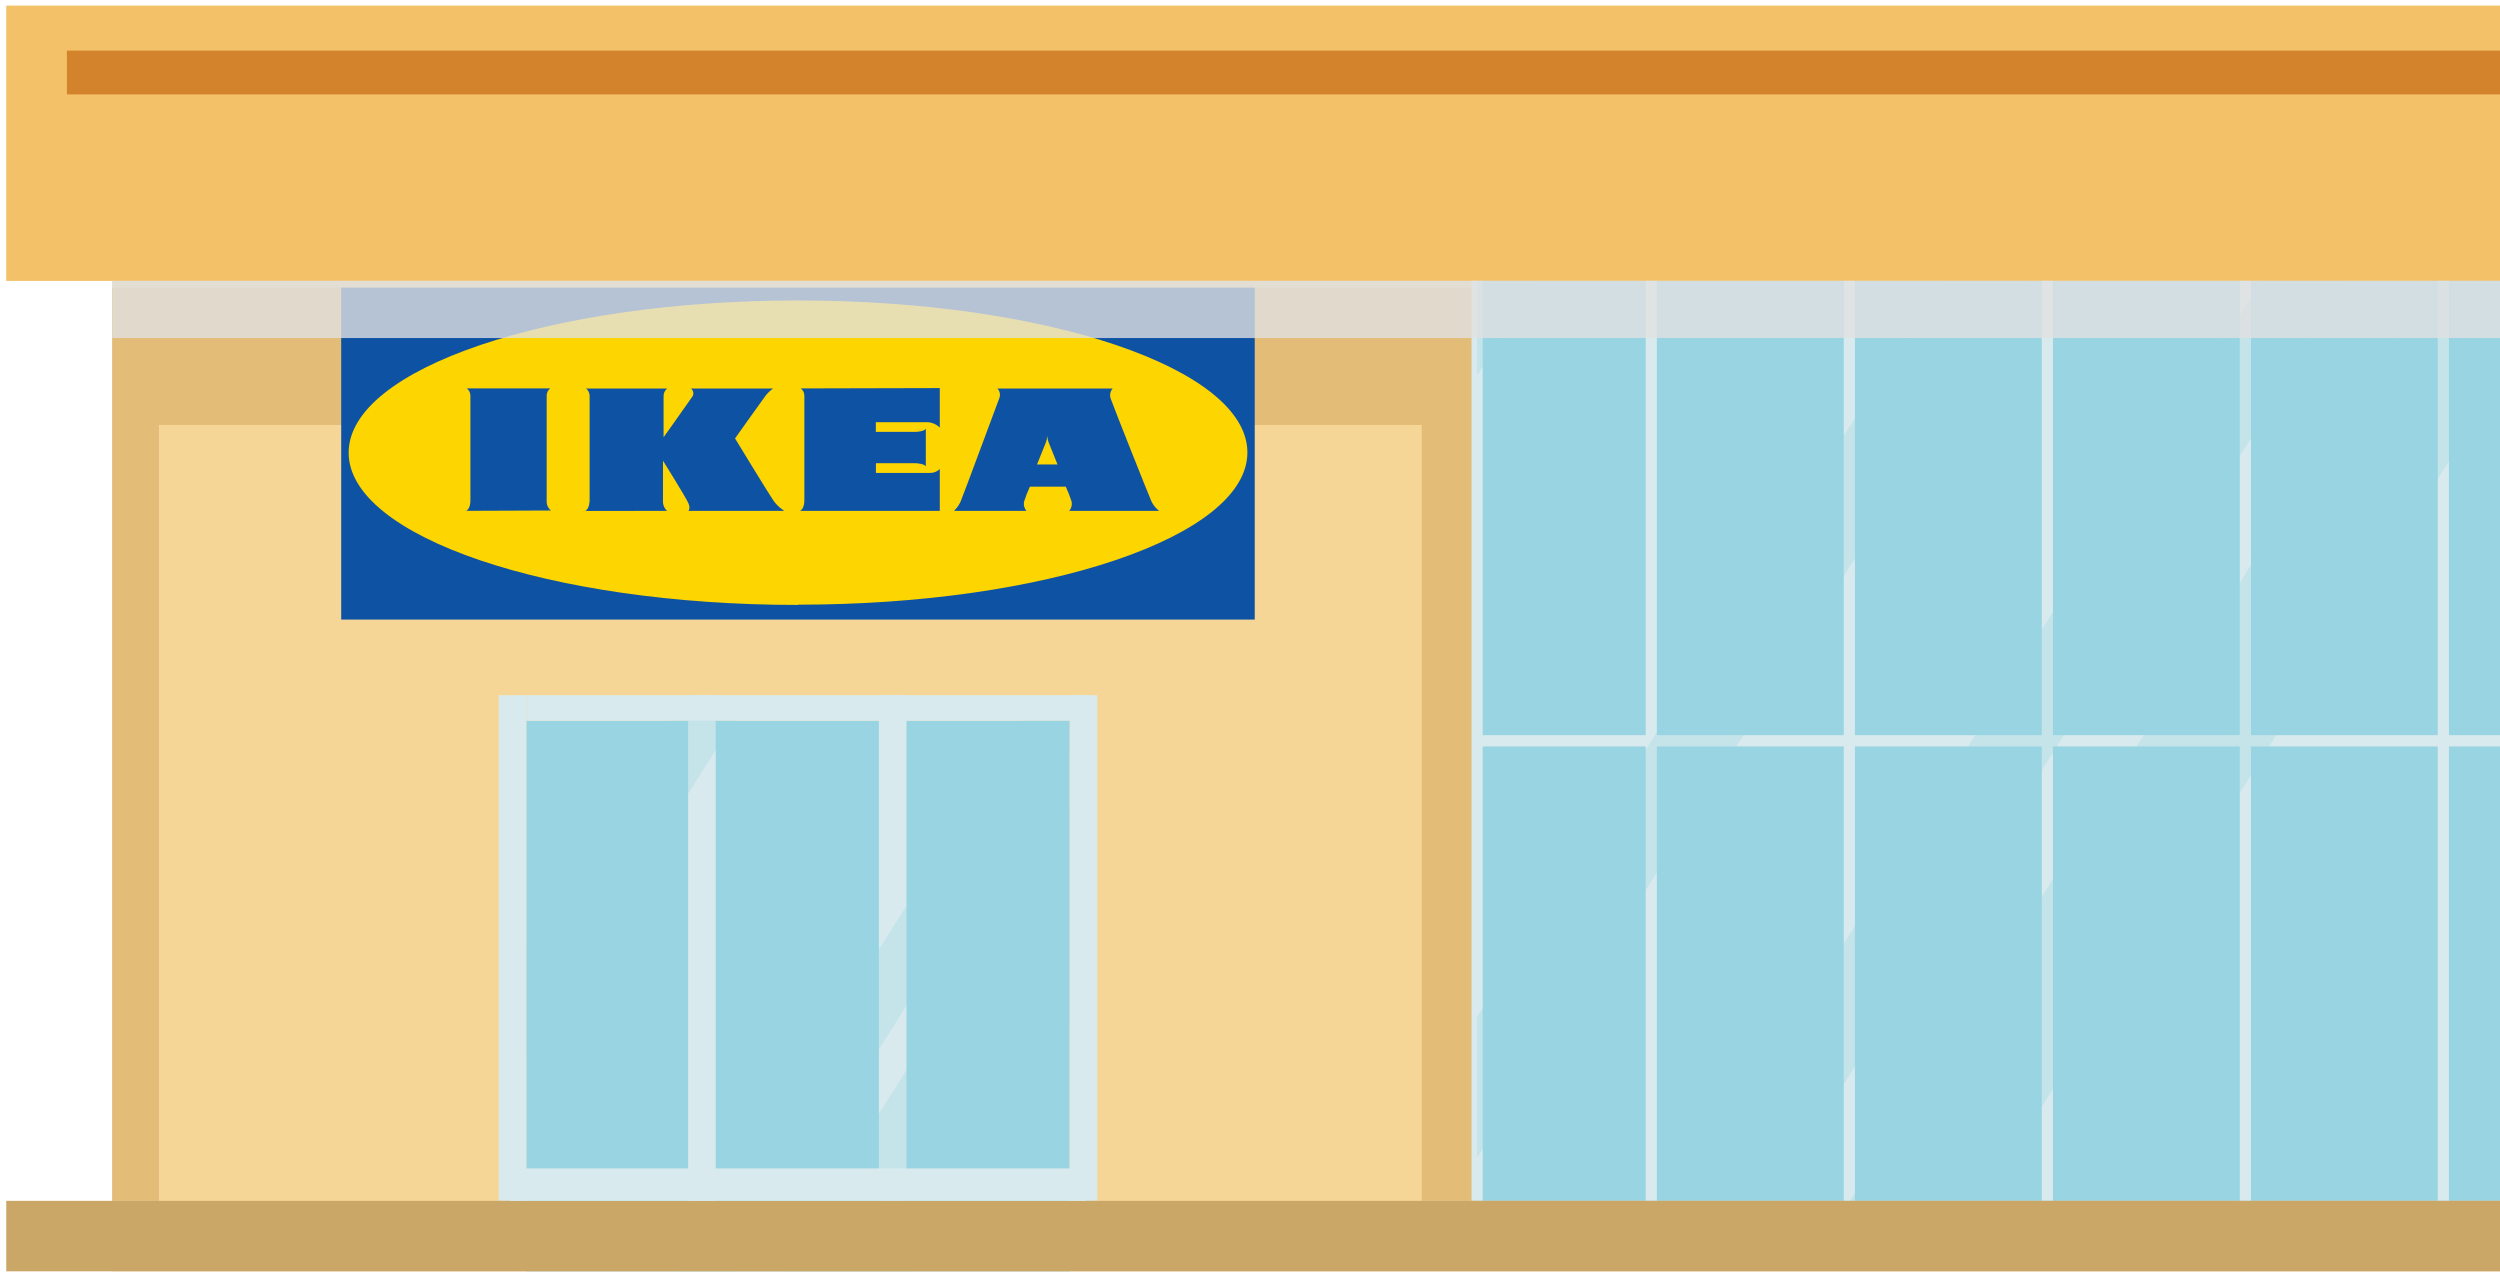
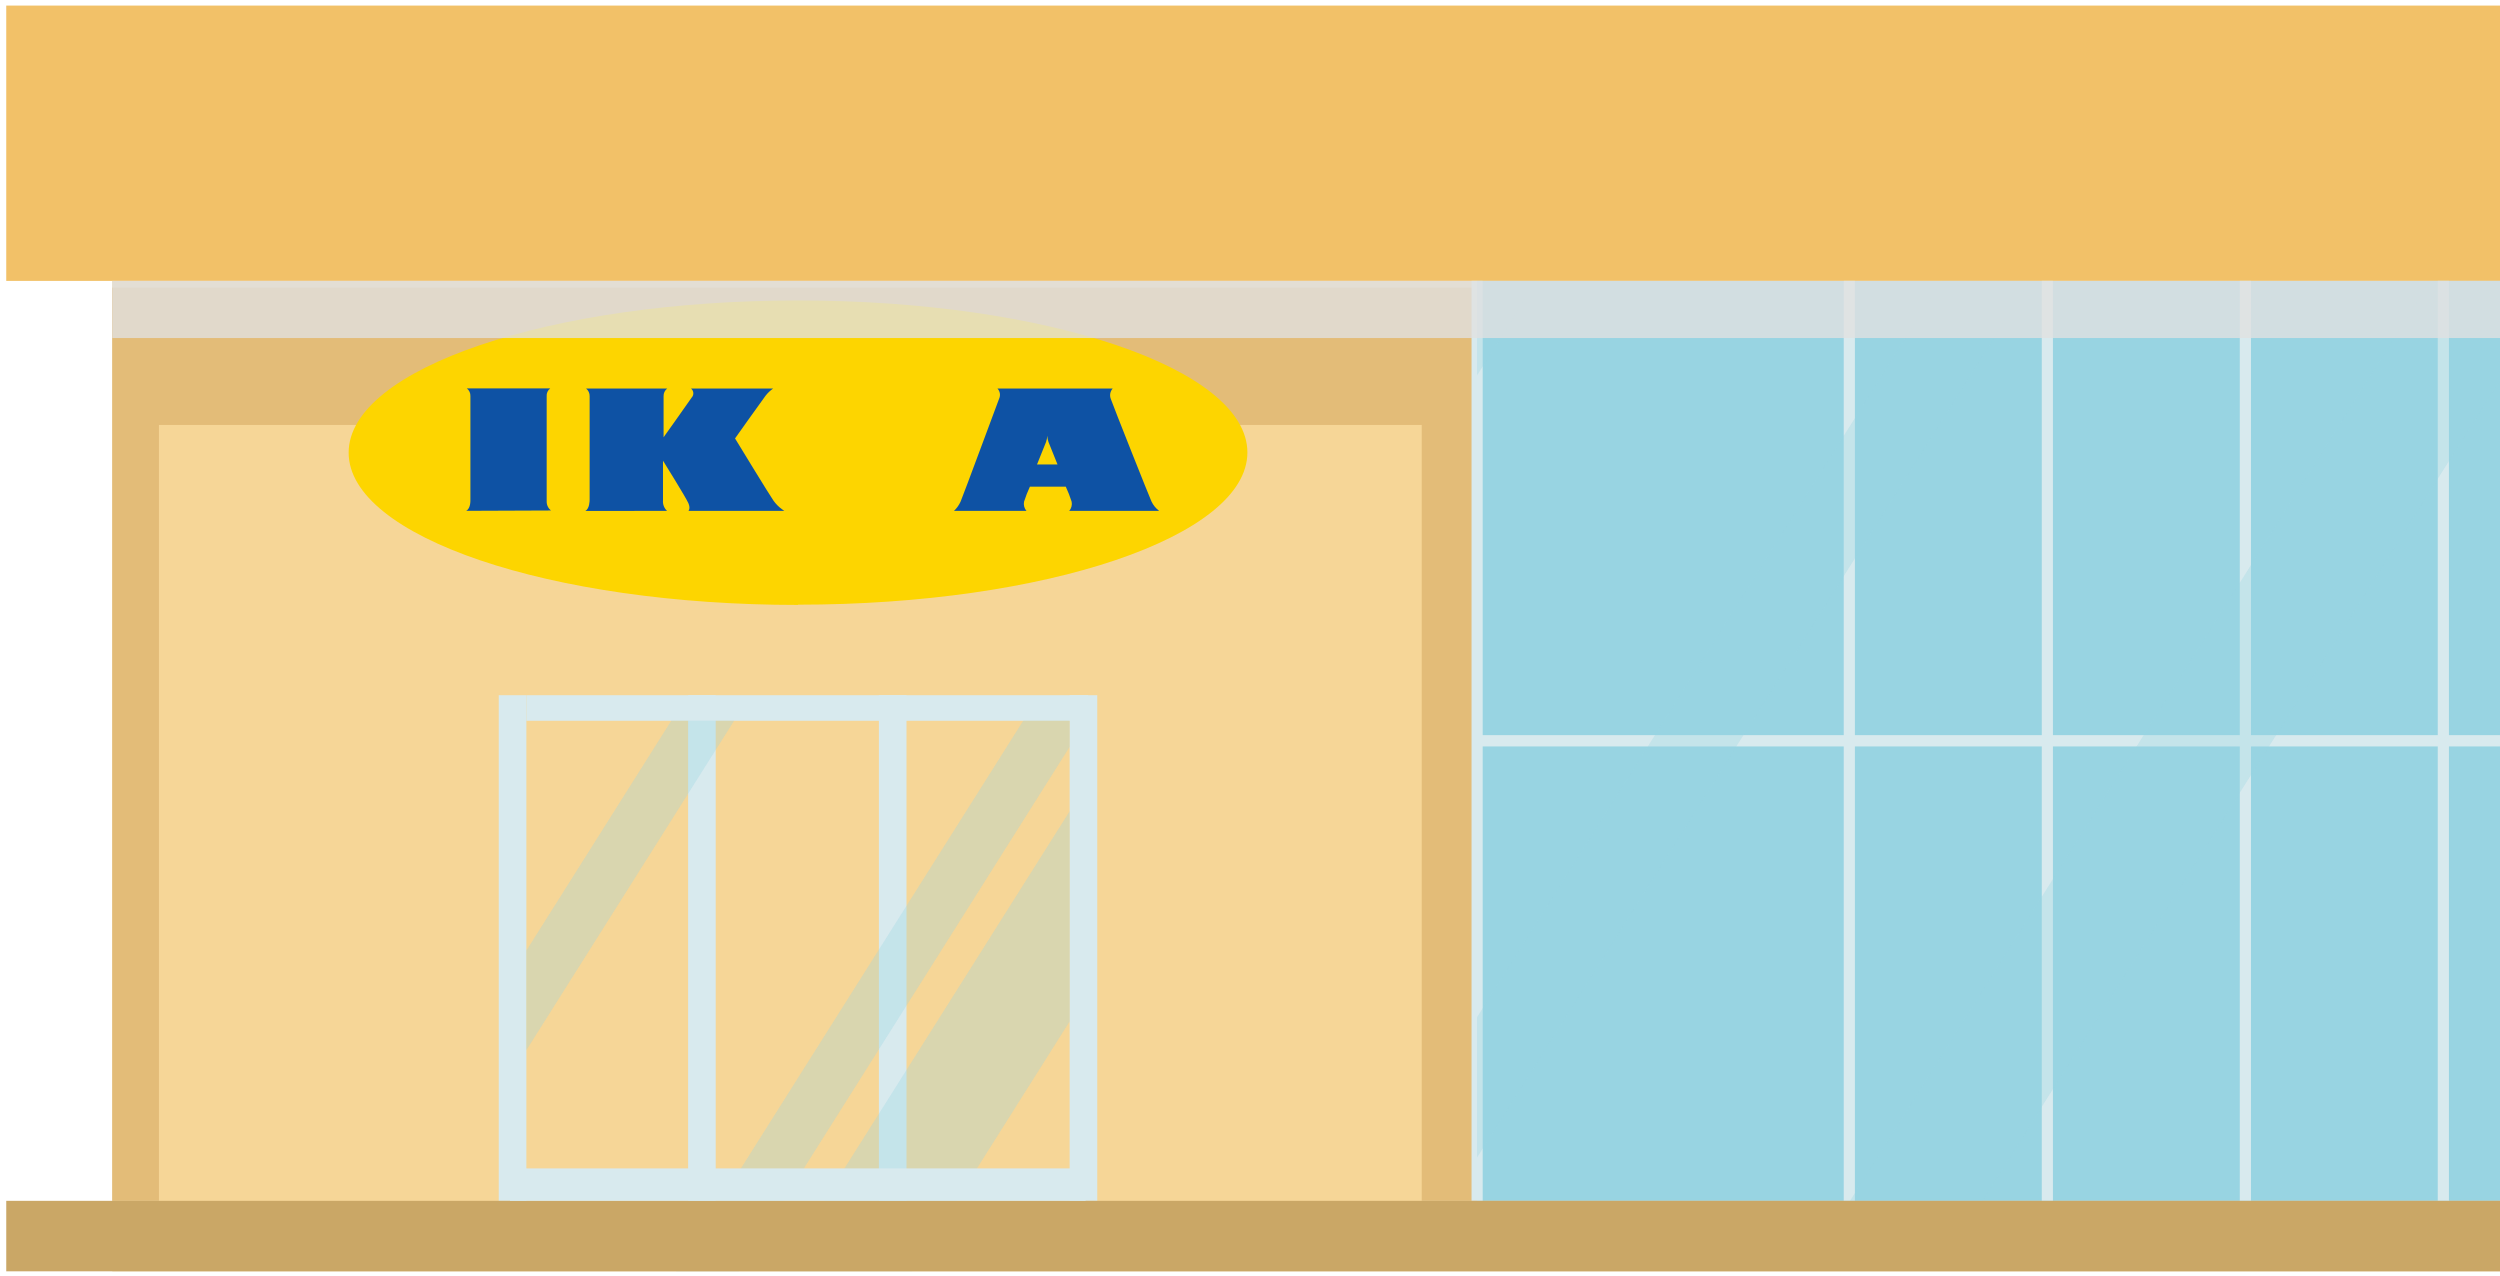
<svg xmlns="http://www.w3.org/2000/svg" width="190" height="97" viewBox="0 0 190 97" fill="none">
  <path d="M219.01 21.346H8.532V96.619H219.01V21.346Z" fill="#EAD3A2" />
  <path d="M112.258 21.861H8.532V91.26H112.258V21.861Z" fill="#E3BC78" />
  <path d="M213.715 21.346H112.256V91.26H213.715V21.346Z" fill="#98D4E2" />
  <path d="M226.055 0.424H0.475V21.349H226.055V0.424Z" fill="#F2C168" />
  <path d="M112.684 21.346H111.837V91.26H112.684V21.346Z" fill="#D8EAEE" />
-   <path d="M125.92 21.346H125.073V91.26H125.92V21.346Z" fill="#D8EAEE" />
  <path d="M140.972 21.346H140.124V91.26H140.972V21.346Z" fill="#D8EAEE" />
  <path d="M156.023 21.346H155.175V91.26H156.023V21.346Z" fill="#D8EAEE" />
  <path d="M171.073 21.346H170.225V91.26H171.073V21.346Z" fill="#D8EAEE" />
  <path d="M186.118 21.346H185.27V91.26H186.118V21.346Z" fill="#D8EAEE" />
  <path d="M213.715 55.871H112.256V56.73H213.715V55.871Z" fill="#D8EAEE" />
-   <path d="M219.003 3.846H5.084V7.175H219.003V3.846Z" fill="#D3832B" />
+   <path d="M219.003 3.846H5.084V7.175V3.846Z" fill="#D3832B" />
  <path d="M108.05 32.297V91.794H12.079V32.297H24.694H96.094H108.05Z" fill="#F6D697" />
-   <path d="M81.288 54.775H40.002V96.618H81.288V54.775Z" fill="#98D4E2" />
  <path d="M82.701 52.837H40.002V54.779H82.701V52.837Z" fill="#D8EAEE" />
  <path d="M40.003 52.837H37.905V91.263H40.003V52.837Z" fill="#D8EAEE" />
  <path d="M54.394 52.837H52.297V91.263H54.394V52.837Z" fill="#D8EAEE" />
  <path d="M68.893 52.837H66.796V91.263H68.893V52.837Z" fill="#D8EAEE" />
  <path d="M83.391 52.837H81.294V91.263H83.391V52.837Z" fill="#D8EAEE" />
  <g style="mix-blend-mode:screen" opacity="0.56">
    <g style="mix-blend-mode:screen" opacity="0.56">
      <path d="M154.277 21.345L112.257 87.969V77.303L147.552 21.345H154.277Z" fill="#98D4E2" />
    </g>
  </g>
  <g style="mix-blend-mode:screen" opacity="0.56">
    <g style="mix-blend-mode:screen" opacity="0.56">
-       <path d="M178.629 21.345L134.536 91.259H127.805L171.898 21.345H178.629Z" fill="#98D4E2" />
-     </g>
+       </g>
  </g>
  <g style="mix-blend-mode:screen" opacity="0.56">
    <g style="mix-blend-mode:screen" opacity="0.56">
      <path d="M81.288 54.773V56.771L56.159 96.623H51.374L77.766 54.773H81.288Z" fill="#98D4E2" />
    </g>
  </g>
  <g style="mix-blend-mode:screen" opacity="0.56">
    <g style="mix-blend-mode:screen" opacity="0.56">
      <path d="M55.795 54.773L40.003 79.815V72.242L51.017 54.773H55.795Z" fill="#98D4E2" />
    </g>
  </g>
  <g style="mix-blend-mode:screen" opacity="0.56">
    <g style="mix-blend-mode:screen" opacity="0.56">
      <path d="M194.759 21.345L150.673 91.259H140.602L184.694 21.345H194.759Z" fill="#98D4E2" />
    </g>
  </g>
  <g style="mix-blend-mode:screen" opacity="0.56">
    <g style="mix-blend-mode:screen" opacity="0.56">
      <path d="M59.248 96.614L81.288 61.663V77.637L69.32 96.614H59.248Z" fill="#98D4E2" />
    </g>
    <g style="mix-blend-mode:screen" opacity="0.56">
      <path d="M116.791 21.345L112.258 28.529V21.345H116.791Z" fill="#98D4E2" />
    </g>
  </g>
  <path d="M226.055 91.263H0.475V96.621H226.055V91.263Z" fill="#CAA766" />
  <path d="M82.506 88.799H38.759V91.262H82.506V88.799Z" fill="#D8EAEE" />
-   <path d="M95.36 21.861H25.931V47.088H95.36V21.861Z" fill="#0E52A4" />
  <path d="M60.65 45.956C79.487 45.956 94.802 40.776 94.802 34.386C94.802 27.997 79.512 22.835 60.65 22.835C41.787 22.835 26.497 28.016 26.497 34.405C26.497 40.795 41.787 45.975 60.65 45.975" fill="#FDD500" />
  <path d="M35.424 38.823C35.776 38.651 35.751 38.046 35.751 37.964C35.751 37.881 35.751 30.403 35.751 30.104C35.756 29.991 35.734 29.879 35.687 29.777C35.64 29.675 35.569 29.587 35.481 29.519H41.817C41.726 29.586 41.654 29.676 41.606 29.779C41.559 29.883 41.539 29.997 41.547 30.11V38.104C41.544 38.237 41.572 38.369 41.629 38.489C41.686 38.61 41.769 38.715 41.873 38.797L35.424 38.823Z" fill="#0E52A4" />
  <path d="M50.696 38.826C50.586 38.726 50.502 38.601 50.448 38.462C50.395 38.323 50.374 38.173 50.388 38.024V35.014C50.388 35.014 52.152 37.84 52.322 38.253C52.492 38.667 52.322 38.826 52.322 38.826H59.606C59.54 38.785 59.477 38.741 59.417 38.692C59.176 38.515 58.964 38.3 58.789 38.056C58.532 37.706 55.863 33.321 55.863 33.321C55.863 33.321 57.873 30.483 58.187 30.069C58.35 29.861 58.542 29.679 58.758 29.528H52.517C52.568 29.569 52.61 29.62 52.64 29.678C52.67 29.736 52.688 29.8 52.693 29.865C52.697 29.931 52.687 29.996 52.664 30.058C52.642 30.119 52.606 30.175 52.561 30.222C52.253 30.68 50.432 33.232 50.432 33.232V30.114C50.427 30.001 50.45 29.888 50.498 29.786C50.547 29.684 50.618 29.596 50.708 29.528H44.542C44.629 29.598 44.699 29.686 44.746 29.788C44.793 29.89 44.816 30.002 44.812 30.114V37.973C44.812 38.056 44.812 38.661 44.479 38.832L50.696 38.826Z" fill="#0E52A4" />
-   <path d="M60.862 29.52C60.951 29.588 61.022 29.677 61.069 29.779C61.116 29.881 61.138 29.993 61.132 30.105C61.132 30.404 61.132 37.812 61.132 37.965C61.132 38.118 61.132 38.652 60.806 38.824H71.424V35.642C71.33 35.738 71.219 35.813 71.096 35.865C70.973 35.916 70.841 35.942 70.708 35.941H66.57V35.203H69.553C69.735 35.203 70.231 35.26 70.363 35.432V32.587C70.231 32.778 69.735 32.823 69.559 32.823H66.564V32.085H70.463C70.824 32.094 71.167 32.242 71.424 32.498V29.494L60.862 29.52Z" fill="#0E52A4" />
  <path d="M80.371 35.3L79.686 33.595C79.632 33.441 79.6 33.28 79.592 33.117C79.584 33.28 79.552 33.441 79.498 33.595L78.813 35.3H80.371ZM81.262 38.826C81.344 38.731 81.403 38.619 81.434 38.498C81.466 38.376 81.469 38.249 81.444 38.126C81.32 37.737 81.171 37.356 80.999 36.987H78.273C78.1 37.356 77.952 37.737 77.828 38.126C77.803 38.249 77.806 38.376 77.838 38.498C77.869 38.619 77.928 38.731 78.01 38.826H72.503C72.718 38.623 72.891 38.379 73.011 38.107C73.206 37.655 75.831 30.559 75.931 30.305C75.991 30.178 76.011 30.035 75.989 29.896C75.966 29.758 75.902 29.629 75.806 29.528H84.565C84.47 29.633 84.406 29.762 84.38 29.902C84.355 30.041 84.369 30.186 84.421 30.317C84.59 30.82 87.384 37.852 87.51 38.107C87.643 38.392 87.844 38.639 88.094 38.826H81.262Z" fill="#0E52A4" />
  <g style="mix-blend-mode:multiply" opacity="0.89">
    <g style="mix-blend-mode:multiply" opacity="0.89">
      <path d="M219.01 21.345H8.531V25.691H219.01V21.345Z" fill="#E1E1E1" />
    </g>
  </g>
</svg>